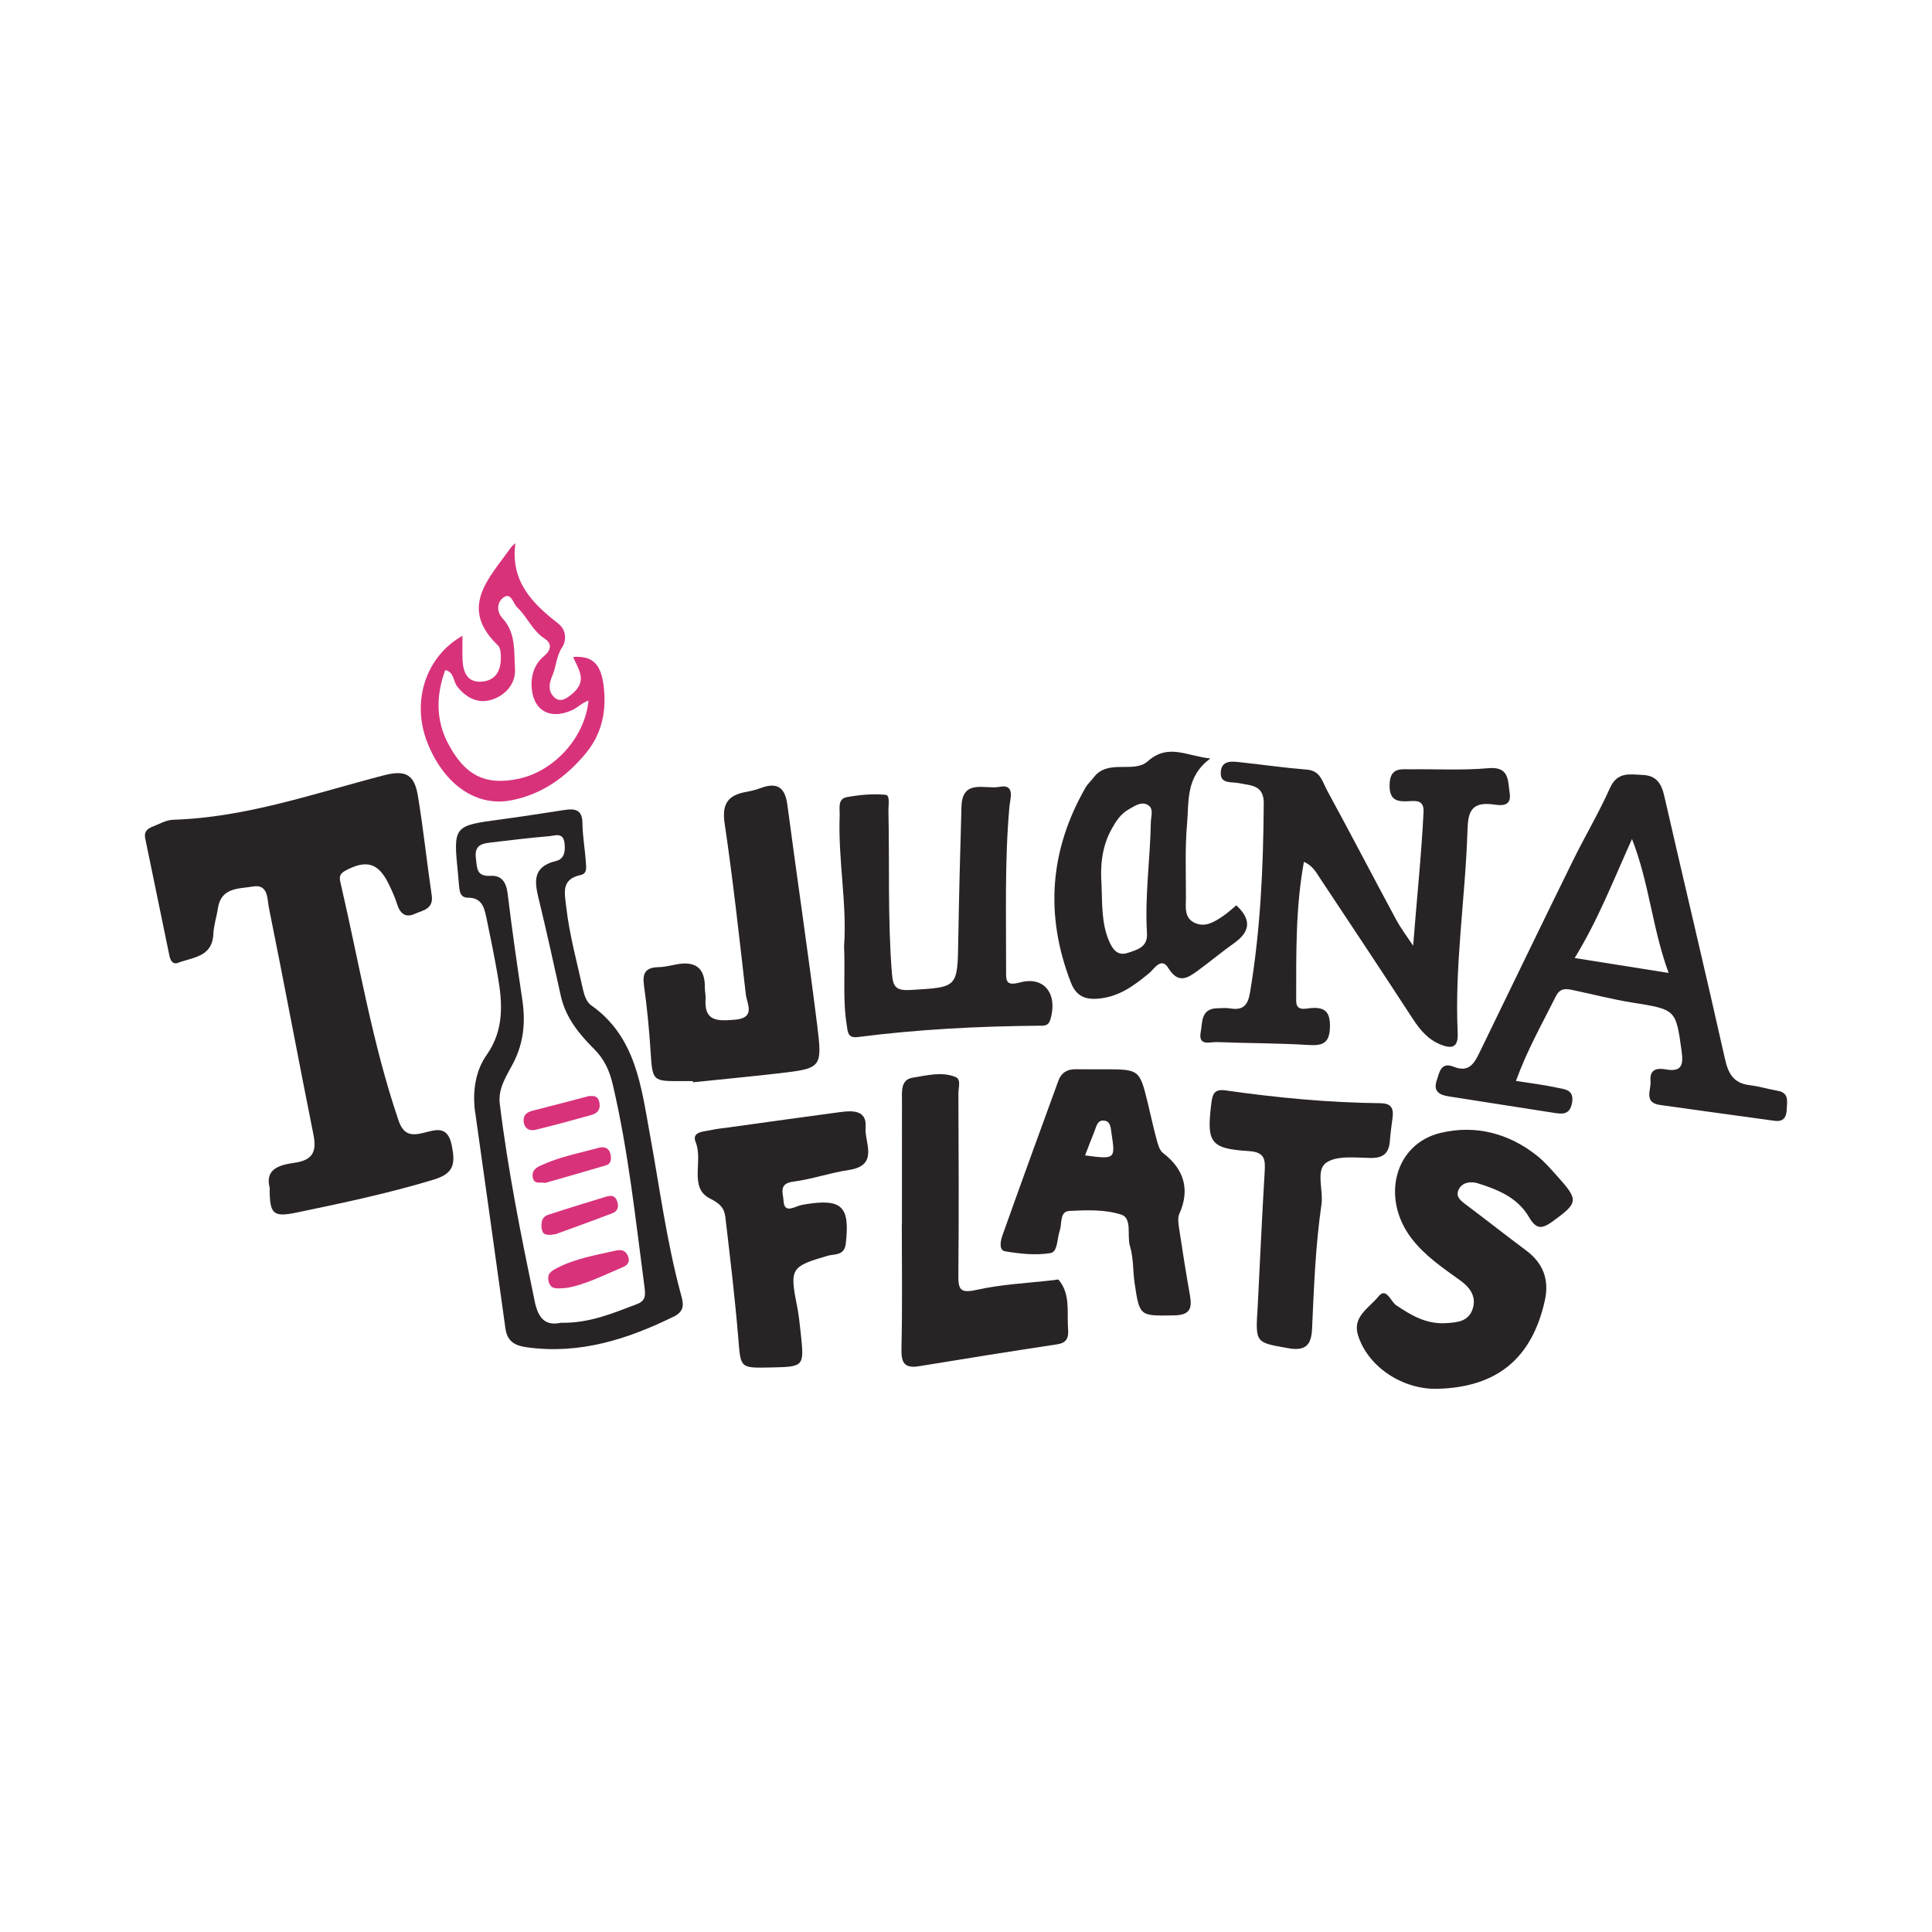
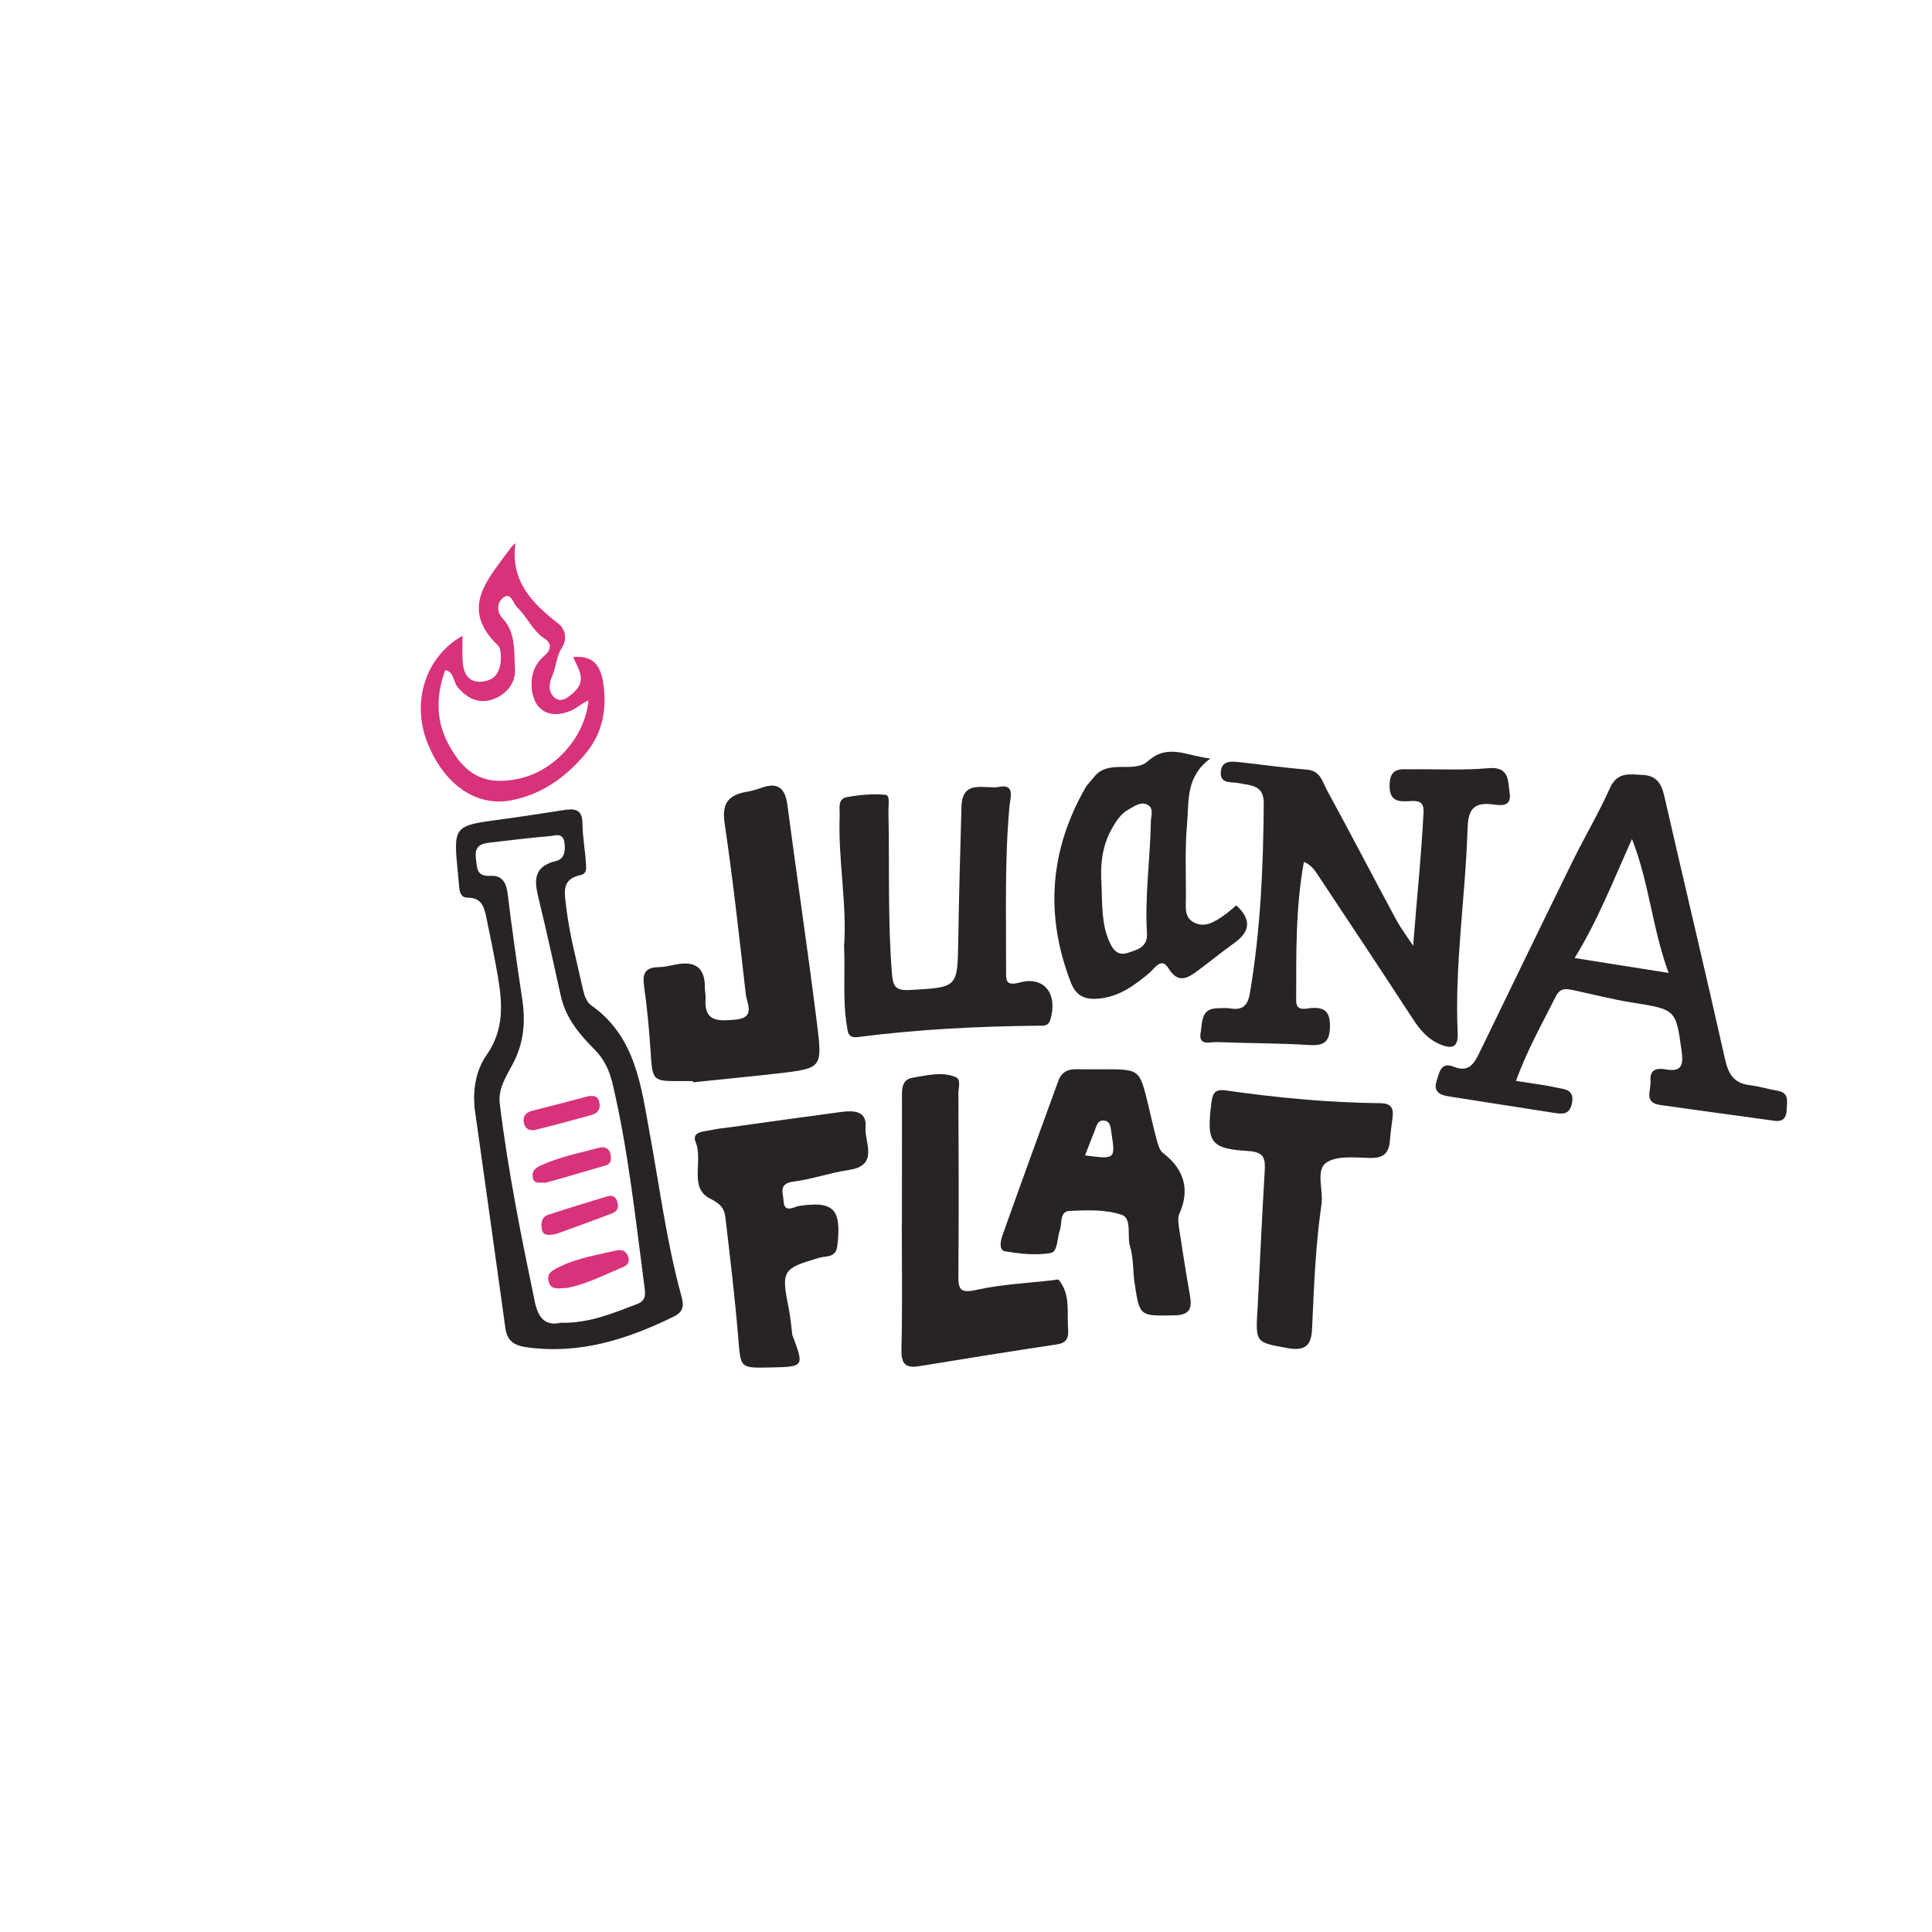
<svg xmlns="http://www.w3.org/2000/svg" version="1.1" id="Layer_1" x="0px" y="0px" width="200px" height="200px" viewBox="0 0 200 200" enable-background="new 0 0 200 200" xml:space="preserve">
  <g>
-     <path fill="#282324" d="M27.917,122.967c-0.523-2.015,1.107-2.383,2.588-2.599c1.871-0.272,2.297-1.149,1.942-2.913   c-1.571-7.825-3.027-15.672-4.612-23.494c-0.177-0.873-0.051-2.467-1.644-2.191c-1.427,0.247-3.303,0.07-3.63,2.244   c-0.134,0.895-0.436,1.777-0.475,2.672c-0.105,2.403-2.126,2.397-3.653,2.986c-0.55,0.212-0.798-0.261-0.897-0.741   c-0.837-4.052-1.664-8.107-2.506-12.158c-0.139-0.671,0.229-0.991,0.755-1.194c0.703-0.272,1.417-0.697,2.137-0.718   c7.544-0.23,14.598-2.728,21.791-4.594c2.289-0.594,3.182-0.094,3.55,2.13c0.565,3.412,0.921,6.858,1.427,10.281   c0.213,1.44-0.925,1.552-1.753,1.926c-0.984,0.444-1.53-0.052-1.831-1.016c-0.223-0.712-0.54-1.4-0.866-2.073   c-1.075-2.215-2.335-2.546-4.506-1.376c-0.675,0.364-0.59,0.789-0.473,1.293c1.909,8.202,3.264,16.537,5.991,24.546   c0.509,1.495,1.296,1.603,2.536,1.308c1.307-0.311,2.565-0.85,2.99,1.332c0.367,1.884,0.2,2.864-1.873,3.494   c-4.689,1.425-9.467,2.428-14.248,3.421C28.232,126.035,27.907,125.646,27.917,122.967z" />
    <path fill="#282324" d="M146.288,97.908c0.366-4.726,0.848-9.265,1.076-13.819c0.057-1.14-0.557-1.213-1.396-1.158   c-1.227,0.081-2.167,0.02-2.118-1.72c0.052-1.826,1.203-1.561,2.299-1.574c2.644-0.03,5.303,0.121,7.928-0.114   c2.209-0.197,2.003,1.319,2.202,2.563c0.258,1.61-1.192,1.245-1.84,1.172c-2.133-0.238-2.466,0.828-2.522,2.62   c-0.218,7.016-1.344,13.989-1.019,21.031c0.067,1.454-0.499,1.728-1.741,1.234c-1.326-0.528-2.161-1.531-2.92-2.696   c-3.17-4.869-6.385-9.708-9.6-14.548c-0.405-0.61-0.76-1.296-1.657-1.683c-0.879,4.813-0.792,9.604-0.8,14.386   c-0.002,1.125,0.962,0.798,1.53,0.753c1.472-0.117,1.99,0.422,1.966,1.928c-0.026,1.623-0.656,1.994-2.187,1.897   c-3.165-0.201-6.343-0.177-9.513-0.303c-0.692-0.028-1.957,0.456-1.681-1.012c0.187-0.995-0.006-2.451,1.697-2.488   c0.453-0.01,0.917-0.058,1.359,0.015c1.3,0.215,1.821-0.291,2.044-1.612c1.096-6.498,1.382-13.043,1.428-19.615   c0.014-1.927-1.338-1.836-2.577-2.096c-0.714-0.15-1.881,0.101-1.876-1.003c0.005-1.459,1.211-1.245,2.192-1.138   c2.25,0.245,4.494,0.565,6.749,0.747c1.385,0.111,1.591,1.273,2.056,2.126c2.415,4.428,4.738,8.906,7.131,13.347   C145.016,96.11,145.687,96.99,146.288,97.908z" />
    <path fill="#282324" d="M156.932,111.895c1.545,0.247,2.892,0.405,4.21,0.693c0.812,0.177,1.868,0.175,1.587,1.616   c-0.24,1.235-1.029,1.125-1.866,0.997c-3.639-0.558-7.273-1.144-10.911-1.707c-0.96-0.149-1.594-0.53-1.227-1.63   c0.277-0.83,0.427-1.974,1.751-1.438c1.604,0.649,2.151-0.369,2.705-1.51c3.189-6.569,6.367-13.142,9.586-19.696   c1.262-2.569,2.729-5.043,3.899-7.651c0.776-1.73,2.104-1.401,3.423-1.343c1.32,0.058,1.892,0.843,2.181,2.11   c2.079,9.095,4.258,18.168,6.295,27.273c0.351,1.568,0.912,2.531,2.572,2.728c0.966,0.115,1.908,0.413,2.87,0.576   c1.24,0.209,0.977,1.114,0.954,1.926c-0.023,0.81-0.342,1.311-1.24,1.188c-3.957-0.542-7.914-1.083-11.868-1.641   c-1.738-0.245-0.908-1.557-0.991-2.481c-0.11-1.24,0.69-1.362,1.592-1.2c1.673,0.301,1.818-0.519,1.627-1.893   c-0.602-4.336-0.574-4.303-5.153-5.034c-2.002-0.32-3.973-0.833-5.958-1.255c-0.743-0.158-1.432-0.335-1.903,0.605   C159.654,105.947,158.093,108.695,156.932,111.895z M172.736,100.719c-1.701-4.635-1.997-9.286-3.793-13.865   c-1.943,4.314-3.526,8.398-5.935,12.321C166.352,99.706,169.304,100.174,172.736,100.719z" />
    <path fill="#282324" d="M49.123,114.653c-0.166-1.966,0.162-3.891,1.255-5.448c1.832-2.61,1.642-5.37,1.143-8.223   c-0.335-1.92-0.721-3.832-1.121-5.74c-0.231-1.103-0.398-2.315-1.949-2.314c-0.731,0.001-0.843-0.506-0.912-1.05   c-0.057-0.449-0.076-0.904-0.121-1.355c-0.508-5.054-0.507-5.042,4.498-5.707c2.159-0.287,4.311-0.63,6.464-0.96   c1.089-0.167,1.901-0.101,1.914,1.362c0.013,1.352,0.265,2.701,0.353,4.055c0.032,0.487,0.17,1.158-0.543,1.311   c-2.024,0.434-1.662,1.811-1.492,3.29c0.335,2.927,1.124,5.752,1.75,8.613c0.123,0.562,0.382,1.262,0.813,1.564   c4.656,3.269,5.191,8.416,6.096,13.351c1.017,5.545,1.738,11.143,3.22,16.6c0.222,0.817,0.483,1.687-0.71,2.273   c-4.815,2.365-9.749,3.951-15.228,3.198c-1.325-0.182-2.052-0.642-2.238-1.991C51.268,129.87,50.191,122.262,49.123,114.653z    M58.046,136.935c3.013,0.056,5.433-1.009,7.892-1.934c0.897-0.338,0.894-0.904,0.779-1.777   c-0.929-7.008-1.664-14.038-3.281-20.946c-0.348-1.487-0.896-2.651-1.94-3.691c-1.564-1.557-2.938-3.249-3.439-5.484   c-0.721-3.22-1.416-6.446-2.195-9.652c-0.461-1.898-0.975-3.677,1.73-4.331c0.842-0.204,0.949-1.049,0.843-1.871   c-0.146-1.127-1.002-0.735-1.572-0.688c-2.024,0.166-4.042,0.42-6.06,0.655c-0.945,0.11-1.706,0.284-1.541,1.622   c0.13,1.049,0.052,1.911,1.53,1.829c1.177-0.066,1.621,0.704,1.762,1.862c0.443,3.658,0.967,7.307,1.513,10.951   c0.344,2.295,0.162,4.443-0.934,6.565c-0.67,1.297-1.593,2.595-1.397,4.207c0.839,6.876,2.202,13.656,3.609,20.434   C55.742,136.606,56.545,137.254,58.046,136.935z" />
-     <path fill="#282324" d="M148.792,143.769c-3.617,0.089-7.23-2.3-8.227-5.6c-0.57-1.885,1.214-2.809,2.125-3.951   c0.817-1.023,1.276,0.514,1.828,0.888c1.592,1.081,3.154,1.994,5.191,1.865c1.207-0.077,2.325-0.185,2.747-1.494   c0.411-1.274-0.318-2.224-1.258-2.902c-1.833-1.323-3.7-2.564-5.101-4.41c-3.157-4.16-1.728-9.769,3.062-10.897   c3.585-0.845,7.04,0.041,9.981,2.392c0.761,0.608,1.409,1.367,2.066,2.096c2.258,2.51,2.187,2.753-0.533,4.724   c-1.098,0.796-1.681,0.74-2.392-0.487c-1.164-2.009-3.23-2.86-5.332-3.508c-0.715-0.22-1.621-0.09-1.969,0.701   c-0.335,0.76,0.345,1.192,0.904,1.613c2.046,1.54,4.059,3.124,6.112,4.656c1.764,1.317,2.395,3.033,1.928,5.157   C158.598,140.628,154.959,143.616,148.792,143.769z" />
    <path fill="#282324" d="M71.723,111.913c-0.378,0-0.755-0.002-1.133,0c-3.079,0.021-3.041,0.012-3.246-3.145   c-0.147-2.257-0.366-4.514-0.681-6.754c-0.178-1.266,0.161-1.866,1.476-1.891c0.598-0.012,1.198-0.151,1.789-0.271   c1.979-0.405,3.076,0.271,3.038,2.409c-0.007,0.376,0.104,0.756,0.076,1.129c-0.176,2.401,1.302,2.311,3.026,2.17   c2.212-0.181,1.25-1.642,1.135-2.65c-0.675-5.91-1.324-11.826-2.193-17.708c-0.307-2.077,0.432-2.915,2.287-3.234   c0.516-0.089,1.028-0.235,1.52-0.413c1.693-0.61,2.461,0.016,2.691,1.761c1.005,7.608,2.139,15.2,3.088,22.815   c0.553,4.439,0.438,4.471-4.084,4.991c-2.921,0.336-5.85,0.612-8.775,0.916C71.732,111.995,71.728,111.954,71.723,111.913z" />
    <path fill="#282324" d="M87.379,97.931c0.318-4.344-0.633-8.919-0.457-13.533c0.028-0.724-0.247-1.702,0.761-1.882   c1.312-0.234,2.682-0.367,3.997-0.237c0.478,0.047,0.278,1.079,0.291,1.666c0.121,5.585-0.085,11.175,0.355,16.758   c0.112,1.418,0.362,1.87,1.92,1.779c4.902-0.286,4.877-0.2,4.954-5.176c0.071-4.605,0.205-9.209,0.332-13.813   c0.08-2.911,2.507-1.754,3.906-2.036c1.694-0.341,1.132,1.213,1.058,2.037c-0.506,5.657-0.329,11.323-0.347,16.987   c-0.003,1.063-0.029,1.614,1.453,1.218c2.512-0.67,3.906,1.203,3.141,3.818c-0.221,0.757-0.726,0.659-1.211,0.664   c-6.267,0.057-12.518,0.374-18.737,1.175c-1.06,0.136-1.03-0.563-1.139-1.234C87.229,103.495,87.501,100.845,87.379,97.931z" />
    <path fill="#282324" d="M114.261,110.691c3.704,0.005,3.706,0.005,4.577,3.575c0.301,1.235,0.563,2.48,0.897,3.706   c0.134,0.489,0.291,1.101,0.651,1.377c2.228,1.703,2.808,3.836,1.702,6.3c-0.193,0.431-0.1,1.03-0.024,1.534   c0.348,2.31,0.714,4.617,1.119,6.917c0.238,1.35,0.004,2.041-1.638,2.067c-3.554,0.056-3.574,0.15-4.093-3.36   c-0.186-1.261-0.098-2.544-0.476-3.8c-0.334-1.107,0.255-2.885-0.896-3.265c-1.659-0.547-3.577-0.477-5.371-0.387   c-1.04,0.052-0.749,1.302-1.002,2.026c-0.288,0.825-0.188,2.211-0.971,2.339c-1.521,0.249-3.154,0.074-4.697-0.187   c-0.652-0.11-0.463-1.09-0.28-1.604c1.905-5.366,3.858-10.715,5.809-16.065c0.289-0.794,0.89-1.183,1.746-1.175   C112.297,110.698,113.279,110.691,114.261,110.691z M112.325,119.608c3.125,0.416,3.153,0.387,2.736-2.29   c-0.081-0.521-0.079-1.182-0.671-1.3c-0.803-0.16-0.895,0.62-1.113,1.152C112.966,117.924,112.682,118.689,112.325,119.608z" />
-     <path fill="#282324" d="M79.751,141.56c-3.173,0.068-3.068,0.059-3.32-2.99c-0.348-4.203-0.848-8.395-1.344-12.584   c-0.107-0.904-0.507-1.373-1.589-1.916c-2.221-1.115-0.681-3.88-1.481-5.828c-0.463-1.128,0.89-1.095,1.64-1.266   c0.585-0.133,1.189-0.183,1.786-0.266c3.873-0.536,7.744-1.085,11.619-1.598c1.255-0.166,2.692-0.159,2.542,1.579   c-0.136,1.566,1.451,3.95-1.751,4.43c-1.931,0.289-3.808,0.952-5.741,1.203c-1.547,0.201-1.04,1.196-1,1.982   c0.057,1.132,0.786,0.813,1.456,0.559c0.277-0.105,0.576-0.163,0.87-0.209c3.747-0.592,4.56,0.259,4.114,4.096   c-0.148,1.272-1.186,1.044-1.85,1.238c-3.777,1.101-3.971,1.299-3.215,5.083c0.193,0.967,0.298,1.925,0.401,2.899   C83.256,141.488,83.281,141.485,79.751,141.56z" />
+     <path fill="#282324" d="M79.751,141.56c-3.173,0.068-3.068,0.059-3.32-2.99c-0.348-4.203-0.848-8.395-1.344-12.584   c-0.107-0.904-0.507-1.373-1.589-1.916c-2.221-1.115-0.681-3.88-1.481-5.828c-0.463-1.128,0.89-1.095,1.64-1.266   c0.585-0.133,1.189-0.183,1.786-0.266c3.873-0.536,7.744-1.085,11.619-1.598c1.255-0.166,2.692-0.159,2.542,1.579   c-0.136,1.566,1.451,3.95-1.751,4.43c-1.931,0.289-3.808,0.952-5.741,1.203c-1.547,0.201-1.04,1.196-1,1.982   c0.057,1.132,0.786,0.813,1.456,0.559c3.747-0.592,4.56,0.259,4.114,4.096   c-0.148,1.272-1.186,1.044-1.85,1.238c-3.777,1.101-3.971,1.299-3.215,5.083c0.193,0.967,0.298,1.925,0.401,2.899   C83.256,141.488,83.281,141.485,79.751,141.56z" />
    <path fill="#282324" d="M127.983,93.721c1.551,1.433,1.487,2.689-0.204,3.893c-1.287,0.917-2.506,1.927-3.779,2.865   c-1.078,0.795-2.035,1.395-3.063-0.276c-0.728-1.183-1.472,0.121-1.962,0.525c-1.531,1.264-3.048,2.41-5.123,2.636   c-1.46,0.159-2.431-0.191-3.002-1.668c-2.692-6.971-2.19-13.681,1.518-20.156c0.221-0.386,0.575-0.694,0.845-1.054   c1.48-1.969,4.133-0.377,5.602-1.679c2.115-1.876,3.986-0.557,6.481-0.288c-2.584,1.902-2.203,4.445-2.409,6.733   c-0.229,2.548-0.113,5.129-0.121,7.695c-0.003,0.962-0.2,2.076,0.912,2.589c1.094,0.505,2.04-0.107,2.919-0.697   C127.092,94.509,127.528,94.093,127.983,93.721z M114.031,91.588c0.069,2.172,0.027,4.003,0.729,5.707   c0.342,0.83,0.838,1.737,1.992,1.346c0.959-0.325,2.072-0.57,1.983-2.033c-0.234-3.85,0.332-7.676,0.401-11.518   c0.011-0.621,0.365-1.476-0.424-1.821c-0.656-0.287-1.298,0.199-1.886,0.528c-0.82,0.459-1.294,1.21-1.744,2.013   C113.999,87.744,113.901,89.824,114.031,91.588z" />
    <path fill="#282324" d="M93.368,126.685c0-4.233-0.004-8.465,0.003-12.698c0.002-0.974-0.152-2.225,1.093-2.421   c1.457-0.229,3.007-0.664,4.452-0.076c0.605,0.246,0.295,1.105,0.297,1.676c0.026,6.277,0.056,12.555-0.004,18.832   c-0.014,1.496,0.191,1.905,1.876,1.53c2.634-0.586,5.372-0.703,8.066-1.018c0.149-0.017,0.382-0.093,0.438-0.026   c1.145,1.368,0.902,3.037,0.956,4.633c0.029,0.867,0.273,1.839-1.105,2.047c-4.767,0.72-9.528,1.48-14.286,2.263   c-1.531,0.252-1.872-0.344-1.836-1.816c0.104-4.307,0.037-8.618,0.037-12.927C93.359,126.685,93.363,126.685,93.368,126.685z" />
    <path fill="#282324" d="M130.193,135.32c0.237-4.682,0.449-9.365,0.727-14.044c0.076-1.288,0-2.016-1.677-2.119   c-3.98-0.245-4.351-0.902-3.844-4.957c0.127-1.015,0.346-1.483,1.503-1.318c5.313,0.758,10.652,1.266,16.023,1.322   c1.021,0.011,1.347,0.473,1.243,1.396c-0.093,0.826-0.232,1.648-0.288,2.476c-0.086,1.283-0.654,1.817-2.013,1.796   c-1.567-0.024-3.513-0.281-4.603,0.512c-1.073,0.78-0.253,2.832-0.468,4.316c-0.62,4.268-0.776,8.576-0.972,12.877   c-0.079,1.738-0.743,2.302-2.521,1.981C129.963,138.955,129.948,139.041,130.193,135.32z" />
    <path fill="#D8327B" d="M47.875,65.819c0,0.932-0.021,1.68,0.005,2.427c0.047,1.361,0.51,2.492,2.109,2.306   c1.474-0.172,1.905-1.329,1.858-2.668c-0.013-0.366-0.068-0.849-0.3-1.072c-4.034-3.865-1.017-6.85,1.204-9.938   c0.122-0.17,0.233-0.349,0.606-0.645c-0.544,3.927,1.735,6.231,4.419,8.308c0.889,0.688,0.86,1.805,0.421,2.466   c-0.623,0.936-0.606,1.987-1.017,2.937c-0.327,0.756-0.518,1.64,0.258,2.3c0.483,0.411,1.003,0.186,1.451-0.14   c0.766-0.556,1.412-1.236,1.196-2.262c-0.133-0.63-0.494-1.213-0.757-1.827c1.919-0.146,2.825,0.648,3.129,2.767   c0.383,2.662-0.089,5.138-1.844,7.239c-2.034,2.437-4.514,4.224-7.703,4.835c-3.617,0.693-6.975-1.647-8.684-6.016   C42.576,72.62,44.064,67.965,47.875,65.819z M60.922,72.522c-0.667,0.233-1.124,0.731-1.703,0.995   c-2.331,1.062-4.124-0.005-4.194-2.585c-0.034-1.231,0.422-2.285,1.289-3.011c0.852-0.712,0.756-1.366,0.055-1.82   c-1.271-0.825-1.781-2.243-2.817-3.212c-0.433-0.405-0.623-1.564-1.382-1.072c-0.669,0.433-0.857,1.425-0.14,2.199   c1.39,1.5,1.167,3.446,1.28,5.218c0.096,1.516-0.954,2.728-2.385,3.191c-1.41,0.457-2.633-0.16-3.582-1.342   c-0.441-0.549-0.318-1.525-1.253-1.715c-1.002,2.718-0.912,5.269,0.253,7.517c1.747,3.371,3.864,4.455,7.305,3.74   C57.358,79.856,60.554,76.349,60.922,72.522z" />
    <path fill="#D8327B" d="M58.601,133.334c-0.971,0.059-1.587,0.172-1.798-0.657c-0.221-0.867,0.302-1.125,0.957-1.458   c1.894-0.964,3.955-1.292,5.986-1.759c0.627-0.144,1.045,0.021,1.268,0.583c0.189,0.475,0.043,0.88-0.465,1.097   C62.492,132.019,60.483,133.035,58.601,133.334z" />
    <path fill="#D8327B" d="M57.545,127.751c-0.973,0.187-1.367,0.071-1.459-0.505c-0.101-0.634-0.029-1.261,0.666-1.491   c1.984-0.655,3.984-1.263,5.983-1.872c0.44-0.134,0.89-0.178,1.12,0.387c0.233,0.574,0.135,1.092-0.441,1.314   C61.323,126.391,59.211,127.14,57.545,127.751z" />
    <path fill="#D8327B" d="M60.948,113.469c0.499-0.033,0.913-0.052,1.074,0.554c0.188,0.708-0.082,1.198-0.753,1.386   c-1.93,0.544-3.867,1.066-5.815,1.544c-0.531,0.13-1.076-0.023-1.215-0.681c-0.15-0.708,0.167-1.111,0.877-1.289   C57.065,114.497,59.005,113.976,60.948,113.469z" />
    <path fill="#D8327B" d="M56.451,122.452c-0.502-0.121-1.165,0.222-1.303-0.588c-0.111-0.653,0.305-0.966,0.807-1.201   c1.928-0.9,4.012-1.296,6.048-1.846c0.57-0.154,1.078,0.032,1.201,0.693c0.084,0.453,0.08,0.962-0.478,1.128   C60.628,121.263,58.52,121.857,56.451,122.452z" />
  </g>
</svg>